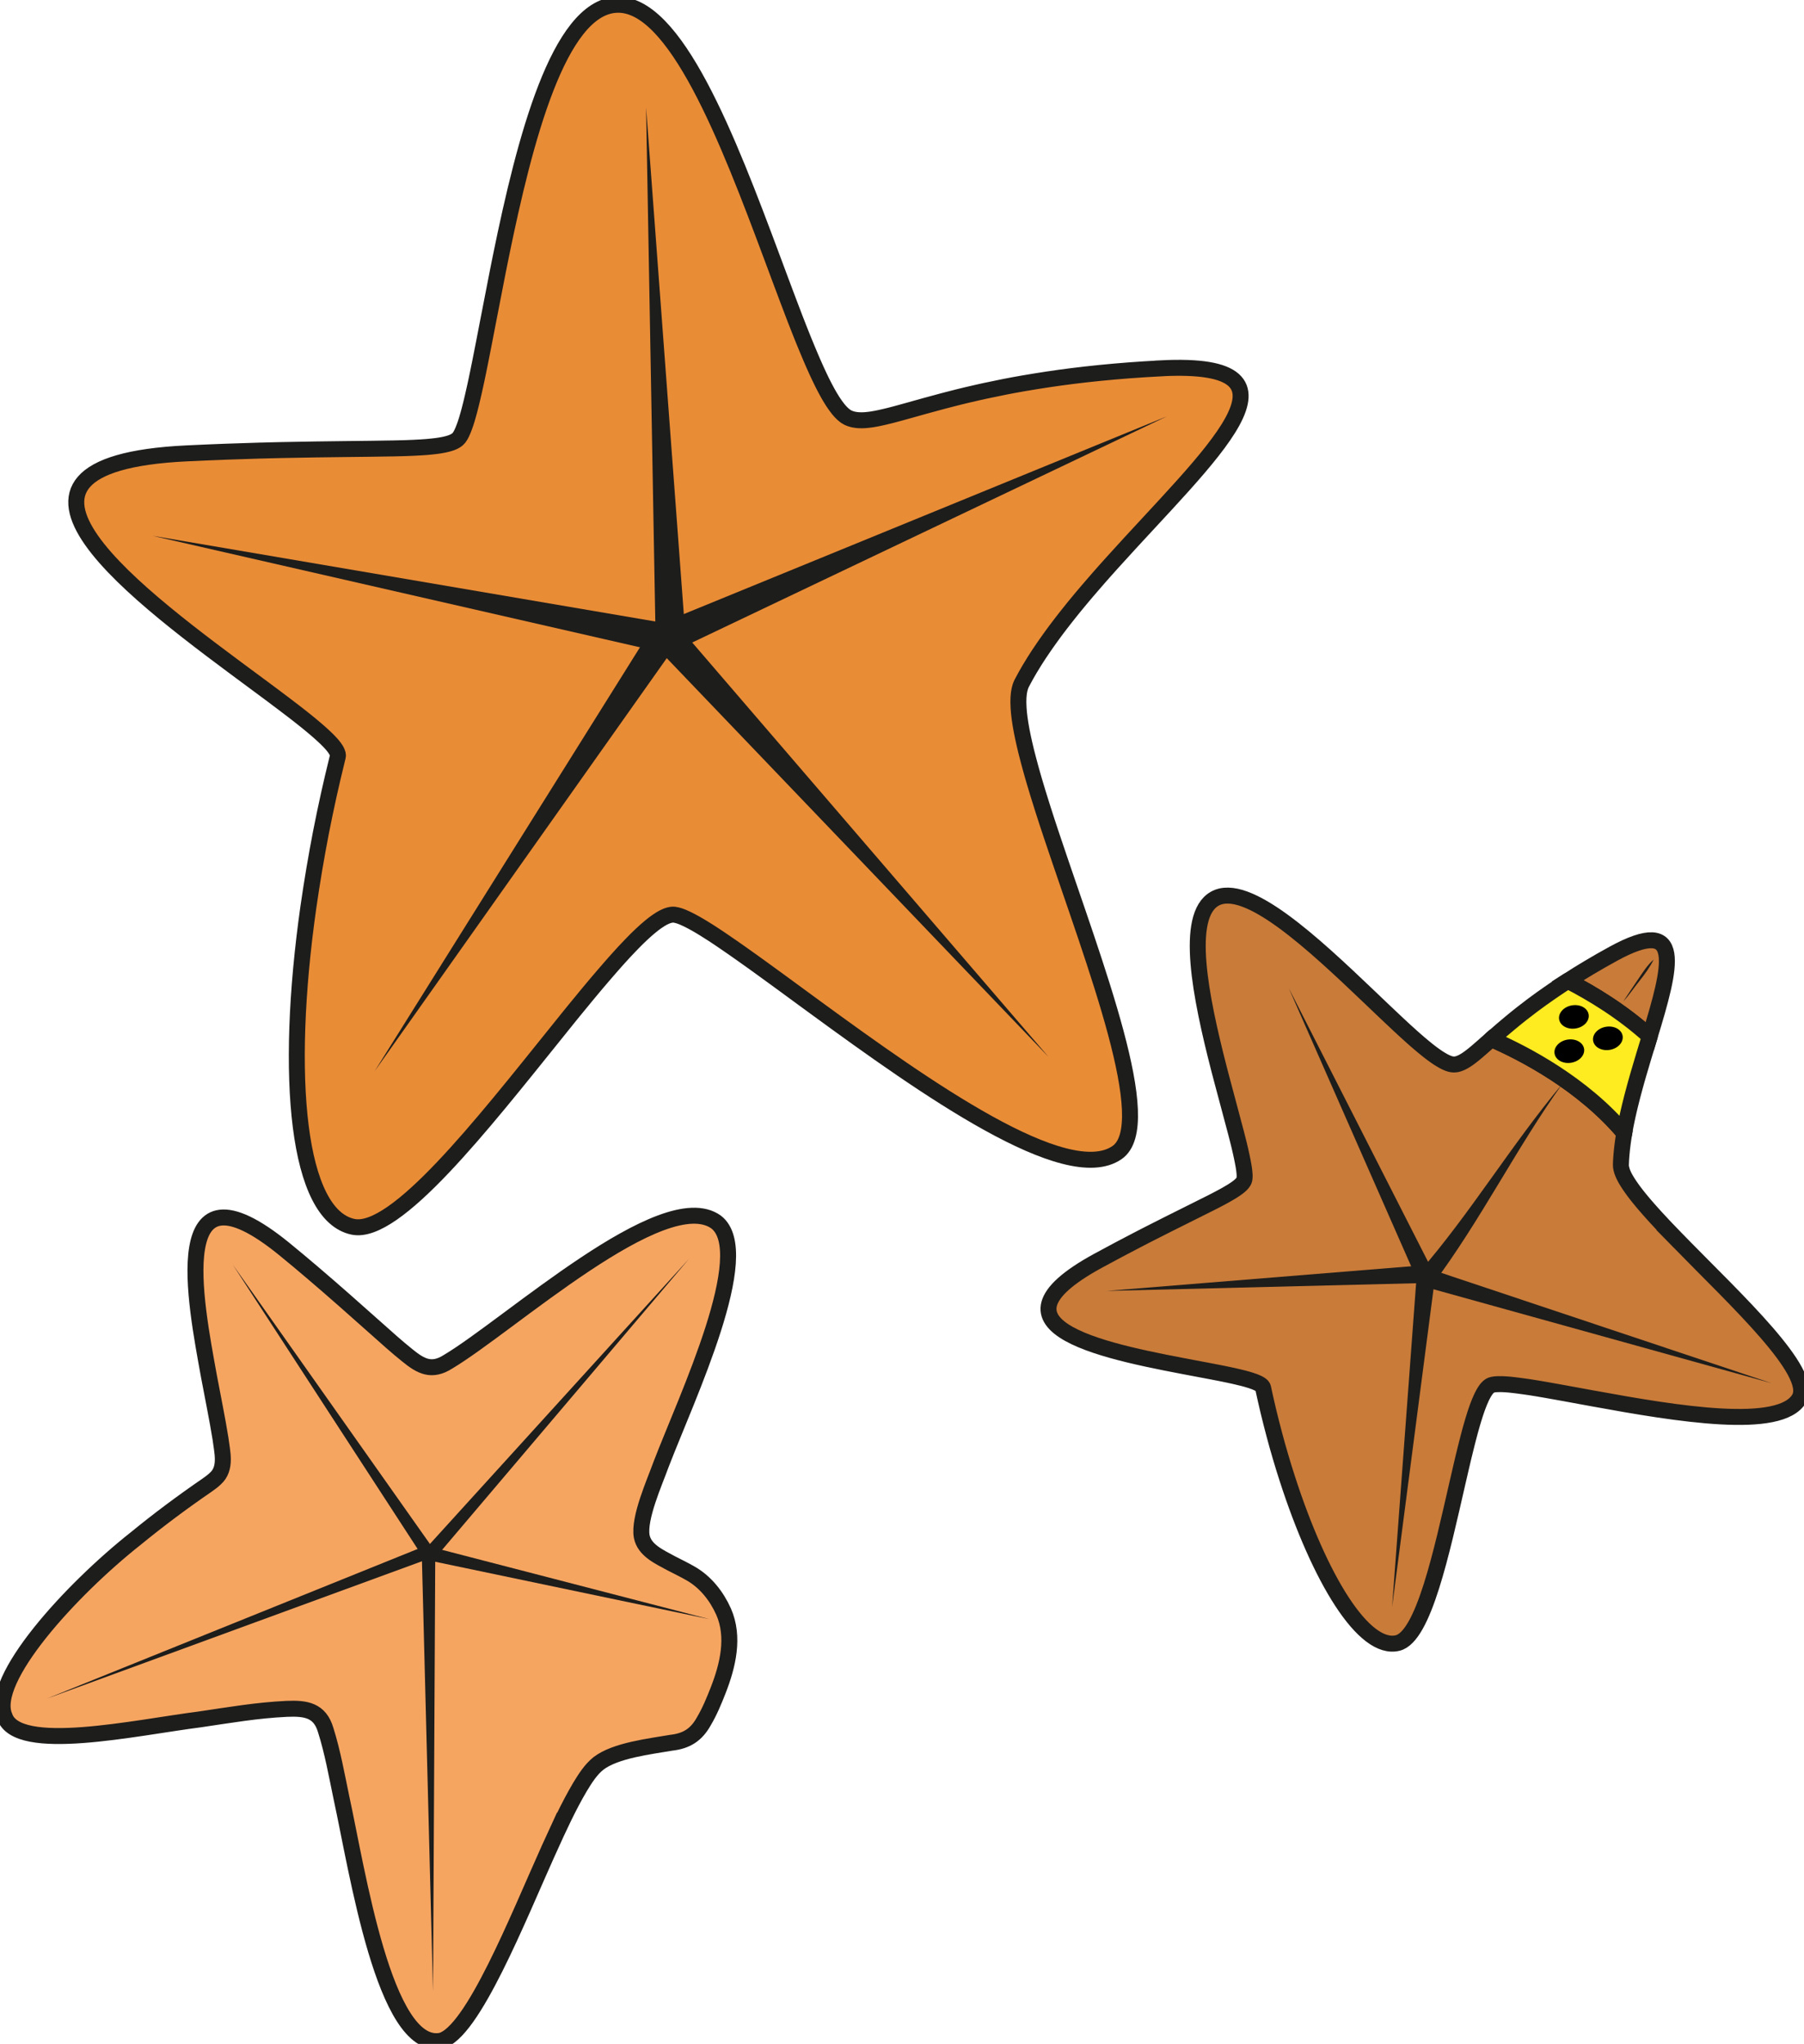
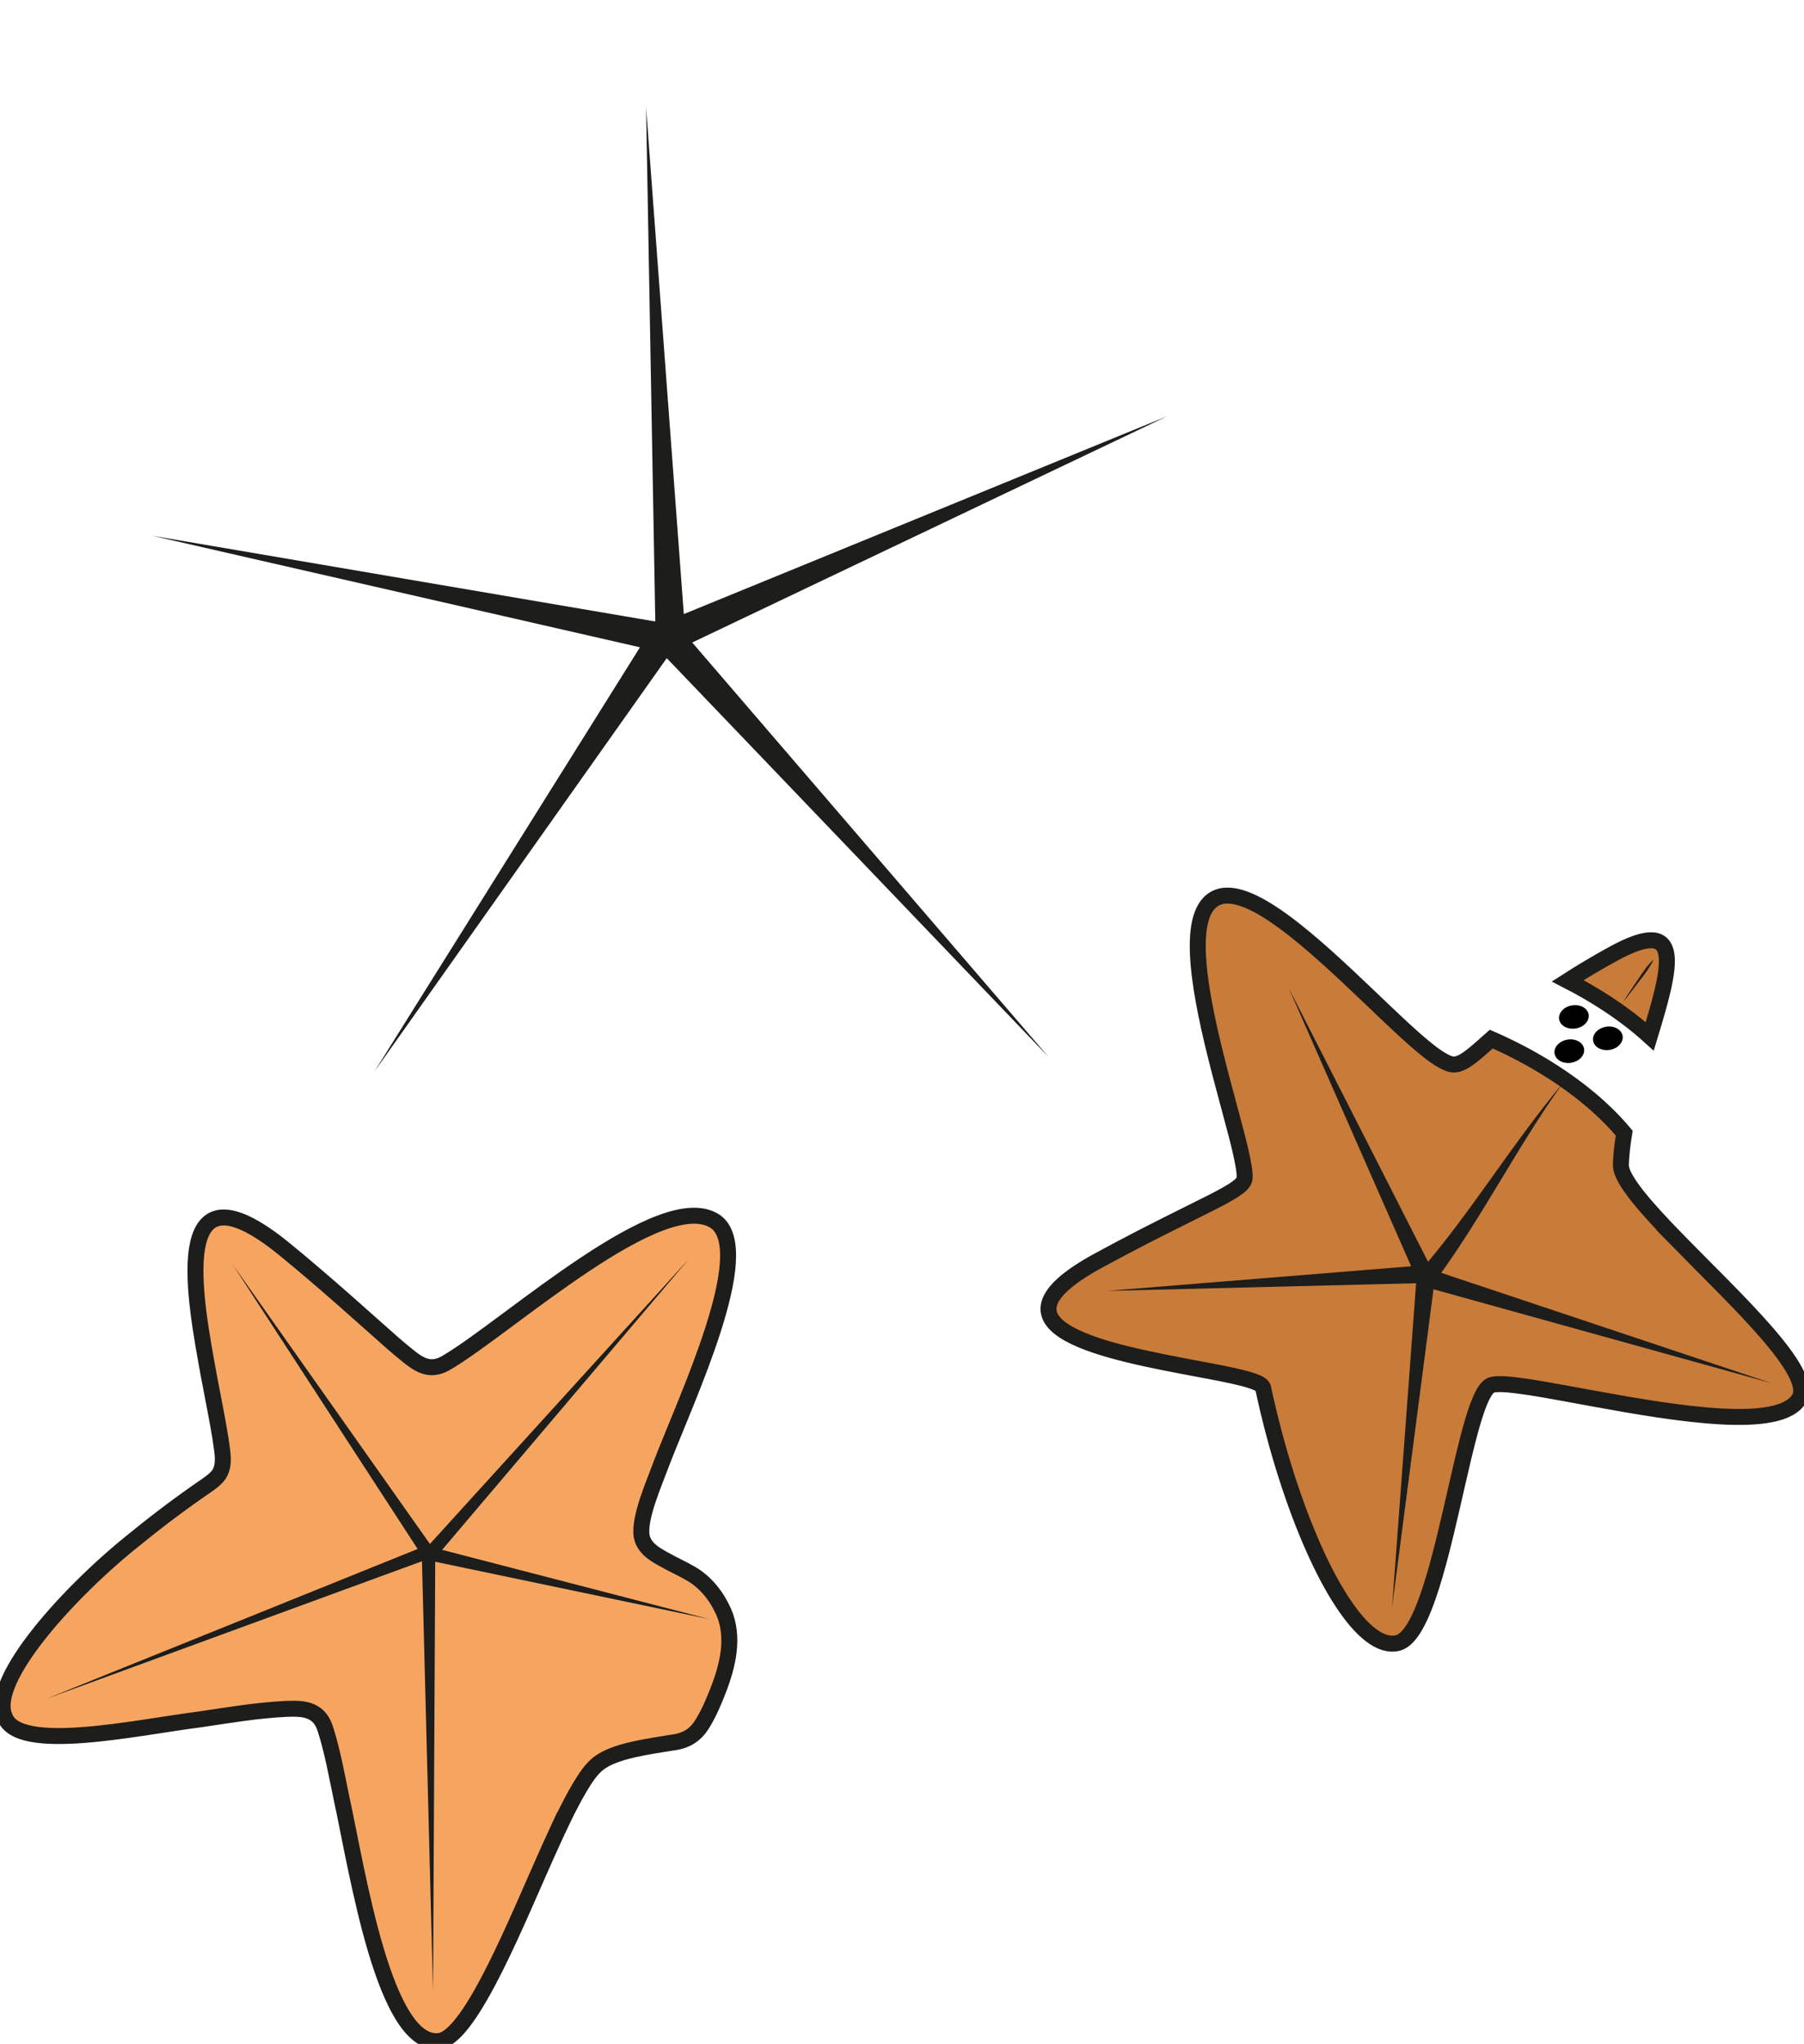
<svg xmlns="http://www.w3.org/2000/svg" width="113" height="128" viewBox="0 0 113 128" fill="none">
  <g clip-path="url(#clip0_1_5)">
-     <path d="M72.715 23.068C69.997 23.208 67.655 23.458 65.631 23.761H65.63C65.405 23.795 65.183 23.83 64.966 23.865C64.933 23.869 64.899 23.876 64.865 23.881C64.652 23.916 64.441 23.951 64.234 23.986C64.208 23.99 64.183 23.995 64.157 23.998C63.958 24.033 63.761 24.068 63.57 24.103C63.554 24.106 63.539 24.11 63.523 24.111C63.322 24.148 63.126 24.186 62.931 24.224C62.903 24.23 62.872 24.235 62.844 24.242C62.456 24.318 62.083 24.396 61.722 24.474C61.696 24.479 61.671 24.485 61.647 24.49C61.47 24.528 61.294 24.567 61.124 24.607C61.111 24.61 61.096 24.614 61.084 24.617C60.916 24.655 60.752 24.693 60.591 24.731C60.579 24.734 60.567 24.736 60.556 24.739C60.389 24.779 60.228 24.819 60.069 24.857C60.05 24.862 60.031 24.866 60.013 24.871C59.692 24.951 59.384 25.03 59.091 25.108C59.078 25.111 59.067 25.114 59.054 25.118C58.253 25.329 57.551 25.529 56.928 25.703C56.877 25.717 56.828 25.731 56.778 25.744C56.711 25.763 56.643 25.782 56.577 25.8C56.512 25.817 56.447 25.836 56.383 25.854C56.348 25.863 56.314 25.873 56.279 25.882C56.191 25.906 56.103 25.93 56.019 25.952C55.995 25.959 55.973 25.965 55.949 25.97C55.87 25.991 55.795 26.01 55.721 26.029C55.706 26.032 55.69 26.037 55.674 26.04C55.591 26.06 55.51 26.081 55.428 26.1C55.408 26.105 55.387 26.11 55.366 26.114C55.286 26.134 55.207 26.151 55.13 26.167C55.12 26.169 55.112 26.17 55.103 26.173C55.033 26.188 54.964 26.202 54.897 26.215C54.881 26.218 54.864 26.221 54.848 26.224C54.776 26.237 54.706 26.25 54.637 26.261C54.623 26.262 54.61 26.265 54.597 26.267C54.535 26.277 54.474 26.285 54.415 26.291C54.406 26.291 54.396 26.294 54.386 26.294C54.323 26.302 54.259 26.307 54.198 26.312C54.184 26.312 54.171 26.313 54.157 26.315C54.094 26.318 54.034 26.321 53.975 26.321C53.972 26.321 53.967 26.321 53.967 26.321C53.911 26.321 53.857 26.32 53.803 26.316C53.79 26.316 53.779 26.316 53.766 26.315C53.712 26.312 53.659 26.305 53.608 26.299C53.598 26.299 53.589 26.296 53.581 26.294C53.534 26.286 53.49 26.278 53.445 26.269C53.437 26.267 53.429 26.265 53.421 26.264C53.373 26.253 53.327 26.238 53.281 26.223C53.271 26.219 53.26 26.215 53.25 26.212C53.204 26.194 53.159 26.177 53.115 26.156C53.07 26.134 53.024 26.107 52.977 26.075C52.963 26.065 52.949 26.054 52.934 26.043C52.903 26.019 52.869 25.994 52.837 25.965C52.821 25.951 52.803 25.936 52.786 25.921C52.754 25.89 52.721 25.858 52.689 25.825C52.673 25.809 52.657 25.793 52.641 25.776C52.599 25.73 52.556 25.68 52.513 25.628C52.507 25.62 52.502 25.615 52.496 25.607C52.446 25.547 52.398 25.482 52.349 25.412C52.334 25.391 52.318 25.369 52.303 25.347C52.267 25.296 52.232 25.245 52.196 25.191C52.178 25.164 52.159 25.135 52.141 25.107C52.106 25.052 52.073 24.997 52.038 24.939C52.02 24.911 52.002 24.882 51.985 24.854C51.944 24.784 51.9 24.709 51.859 24.634C51.849 24.617 51.84 24.601 51.83 24.582C51.778 24.488 51.725 24.389 51.672 24.289C51.656 24.261 51.642 24.23 51.626 24.2C51.588 24.125 51.549 24.049 51.509 23.971C51.49 23.933 51.471 23.895 51.452 23.855C51.415 23.78 51.379 23.706 51.342 23.628C51.323 23.588 51.304 23.55 51.286 23.509C51.243 23.418 51.2 23.326 51.157 23.232C51.144 23.205 51.131 23.178 51.12 23.151C51.064 23.029 51.008 22.903 50.953 22.776C50.938 22.744 50.925 22.712 50.911 22.68C50.868 22.582 50.825 22.483 50.782 22.381C50.763 22.335 50.742 22.289 50.723 22.241C50.684 22.149 50.645 22.057 50.606 21.963C50.587 21.916 50.566 21.868 50.546 21.82C50.501 21.714 50.458 21.605 50.413 21.497C50.399 21.462 50.384 21.429 50.37 21.394C50.311 21.248 50.25 21.1 50.191 20.949C50.18 20.922 50.169 20.893 50.158 20.866C50.108 20.744 50.06 20.62 50.011 20.494C49.99 20.442 49.97 20.388 49.949 20.335C49.907 20.23 49.866 20.124 49.824 20.016C49.804 19.962 49.783 19.909 49.762 19.855C49.716 19.734 49.668 19.612 49.622 19.488C49.607 19.45 49.593 19.411 49.579 19.373C49.516 19.208 49.453 19.043 49.389 18.874C49.384 18.86 49.379 18.847 49.373 18.833C49.314 18.677 49.255 18.519 49.196 18.362C49.18 18.317 49.162 18.273 49.146 18.229C49.097 18.095 49.046 17.961 48.995 17.826C48.979 17.782 48.961 17.737 48.944 17.691C48.886 17.538 48.829 17.384 48.771 17.23C48.765 17.214 48.76 17.198 48.754 17.182C48.64 16.877 48.524 16.569 48.409 16.257C48.398 16.228 48.388 16.2 48.377 16.171C45.624 8.786 42.291 0.068 38.576 0.302C34.999 0.528 32.875 8.703 31.375 16.046V16.047C31.343 16.2 31.313 16.352 31.282 16.505C31.277 16.529 31.273 16.553 31.268 16.576C31.238 16.728 31.207 16.879 31.177 17.03C31.174 17.049 31.169 17.068 31.166 17.087C30.759 19.133 30.398 21.079 30.066 22.73C30.061 22.75 30.058 22.771 30.053 22.792C30.028 22.92 30.001 23.047 29.975 23.173C29.969 23.203 29.963 23.232 29.958 23.261C29.934 23.377 29.91 23.491 29.886 23.606C29.88 23.637 29.873 23.668 29.867 23.699C29.841 23.822 29.816 23.943 29.789 24.06C29.785 24.076 29.782 24.092 29.779 24.108C29.749 24.245 29.72 24.378 29.69 24.509C29.69 24.512 29.69 24.515 29.688 24.518C29.661 24.639 29.634 24.757 29.607 24.871C29.599 24.905 29.591 24.936 29.584 24.968C29.564 25.052 29.544 25.135 29.525 25.216C29.516 25.254 29.506 25.294 29.497 25.331C29.479 25.404 29.46 25.474 29.442 25.544C29.433 25.582 29.423 25.62 29.414 25.657C29.395 25.727 29.377 25.795 29.358 25.862C29.348 25.893 29.34 25.925 29.332 25.957C29.31 26.037 29.288 26.114 29.265 26.189C29.261 26.203 29.257 26.219 29.253 26.234C29.225 26.323 29.198 26.407 29.173 26.486C29.166 26.507 29.158 26.526 29.152 26.547C29.133 26.604 29.112 26.661 29.093 26.715C29.083 26.741 29.074 26.765 29.064 26.79C29.047 26.835 29.031 26.879 29.013 26.921C29.004 26.944 28.992 26.968 28.983 26.992C28.967 27.03 28.949 27.067 28.933 27.102C28.924 27.122 28.914 27.143 28.905 27.162C28.887 27.197 28.869 27.229 28.852 27.261C28.844 27.275 28.834 27.291 28.826 27.305C28.801 27.348 28.774 27.386 28.748 27.421C28.724 27.452 28.697 27.48 28.665 27.507C28.656 27.517 28.643 27.525 28.633 27.533C28.611 27.55 28.587 27.569 28.562 27.585C28.547 27.595 28.531 27.604 28.515 27.612C28.49 27.627 28.463 27.642 28.434 27.657C28.416 27.666 28.397 27.674 28.378 27.682C28.348 27.697 28.314 27.709 28.281 27.722C28.26 27.73 28.241 27.738 28.22 27.744C28.18 27.759 28.137 27.771 28.094 27.782C28.075 27.787 28.059 27.794 28.04 27.798C27.976 27.816 27.909 27.832 27.837 27.846C27.823 27.849 27.805 27.852 27.791 27.855C27.732 27.867 27.673 27.879 27.609 27.889C27.58 27.894 27.548 27.898 27.52 27.903C27.467 27.911 27.413 27.919 27.355 27.927C27.322 27.932 27.285 27.937 27.25 27.94C27.192 27.946 27.133 27.954 27.073 27.96C27.036 27.964 26.999 27.968 26.963 27.971C26.896 27.978 26.825 27.984 26.755 27.991C26.722 27.994 26.688 27.997 26.655 27.999C26.559 28.006 26.46 28.013 26.358 28.019C26.347 28.019 26.335 28.019 26.324 28.021C26.205 28.029 26.079 28.035 25.949 28.041C25.937 28.041 25.924 28.041 25.911 28.043C25.795 28.048 25.675 28.053 25.552 28.057C25.525 28.057 25.498 28.059 25.471 28.061C25.357 28.065 25.239 28.069 25.12 28.072C25.093 28.072 25.065 28.072 25.038 28.073C24.906 28.076 24.77 28.08 24.63 28.083C24.619 28.083 24.607 28.083 24.596 28.083C22.886 28.119 20.629 28.121 17.757 28.183C17.746 28.183 17.736 28.183 17.725 28.183C17.505 28.188 17.282 28.192 17.055 28.199C17.029 28.199 17.002 28.199 16.977 28.201C16.768 28.205 16.555 28.212 16.342 28.218C16.324 28.218 16.308 28.218 16.292 28.218C14.888 28.258 13.358 28.312 11.685 28.393C-2.735 29.091 8.743 37.377 16.144 42.855C16.281 42.957 16.417 43.057 16.551 43.155C16.565 43.166 16.579 43.178 16.595 43.189C16.741 43.295 16.883 43.402 17.023 43.507C17.069 43.54 17.114 43.575 17.159 43.608C17.206 43.645 17.254 43.68 17.302 43.717C17.387 43.78 17.47 43.842 17.551 43.904C17.588 43.931 17.623 43.958 17.66 43.985C17.72 44.031 17.779 44.076 17.838 44.12C17.873 44.147 17.91 44.174 17.945 44.202C18.03 44.267 18.114 44.33 18.197 44.394C18.221 44.413 18.247 44.432 18.271 44.45C18.335 44.499 18.398 44.548 18.461 44.596C18.491 44.62 18.521 44.642 18.552 44.666C18.633 44.728 18.711 44.79 18.789 44.852C18.809 44.868 18.829 44.882 18.849 44.898C18.912 44.949 18.976 44.998 19.038 45.049C19.062 45.068 19.085 45.086 19.109 45.105C19.185 45.165 19.26 45.225 19.332 45.286C19.346 45.297 19.359 45.308 19.373 45.319C19.436 45.37 19.495 45.419 19.554 45.469C19.575 45.486 19.595 45.502 19.614 45.52C19.683 45.577 19.75 45.634 19.814 45.688C19.825 45.698 19.835 45.706 19.844 45.715C19.9 45.764 19.956 45.812 20.009 45.858C20.024 45.873 20.041 45.887 20.056 45.901C20.117 45.955 20.176 46.008 20.232 46.06C20.24 46.066 20.246 46.074 20.254 46.081C20.304 46.127 20.352 46.171 20.398 46.216C20.411 46.229 20.425 46.241 20.438 46.254C20.489 46.303 20.537 46.351 20.583 46.399C20.588 46.404 20.593 46.41 20.599 46.415C20.64 46.458 20.679 46.497 20.715 46.539C20.727 46.55 20.736 46.562 20.747 46.574C20.787 46.618 20.824 46.661 20.859 46.702C20.862 46.706 20.864 46.709 20.867 46.714C20.899 46.752 20.928 46.79 20.953 46.826C20.961 46.836 20.968 46.847 20.974 46.857C21.001 46.895 21.027 46.933 21.049 46.969L21.052 46.976C21.073 47.011 21.089 47.043 21.105 47.075C21.11 47.082 21.113 47.092 21.116 47.1C21.13 47.133 21.143 47.165 21.151 47.195V47.199C21.159 47.229 21.164 47.256 21.166 47.283C21.166 47.289 21.166 47.297 21.166 47.303C21.166 47.33 21.166 47.356 21.159 47.381C21.068 47.75 20.98 48.117 20.893 48.486C20.881 48.537 20.869 48.588 20.856 48.639C20.774 48.99 20.695 49.34 20.616 49.688C20.602 49.75 20.589 49.812 20.575 49.873C20.498 50.222 20.423 50.572 20.35 50.92C20.34 50.968 20.331 51.017 20.32 51.065C20.245 51.431 20.17 51.797 20.099 52.161C20.026 52.537 19.956 52.91 19.889 53.282C19.884 53.309 19.879 53.336 19.875 53.364C19.809 53.72 19.747 54.077 19.688 54.429C19.68 54.474 19.672 54.519 19.666 54.565C19.606 54.914 19.551 55.264 19.496 55.611C19.49 55.647 19.485 55.684 19.479 55.722C19.428 56.051 19.38 56.379 19.332 56.705C19.327 56.735 19.322 56.765 19.318 56.795C17.8 67.481 18.625 76.116 22.121 76.83C24.781 77.372 30.196 70.445 34.831 64.688C34.925 64.57 35.019 64.454 35.114 64.336C35.136 64.308 35.158 64.281 35.181 64.252C35.265 64.147 35.348 64.044 35.433 63.94C35.453 63.915 35.474 63.889 35.493 63.864C35.632 63.692 35.771 63.522 35.908 63.352C35.956 63.295 36.002 63.236 36.05 63.179C36.108 63.107 36.165 63.037 36.224 62.967C36.275 62.905 36.325 62.843 36.376 62.783C36.433 62.713 36.491 62.645 36.547 62.575C36.597 62.513 36.649 62.452 36.698 62.39C36.754 62.323 36.808 62.257 36.864 62.19C36.918 62.125 36.972 62.059 37.027 61.994C37.076 61.934 37.127 61.873 37.177 61.815C37.255 61.721 37.333 61.629 37.411 61.536C37.469 61.468 37.525 61.401 37.582 61.336C37.646 61.26 37.711 61.185 37.775 61.11C37.82 61.058 37.864 61.007 37.909 60.955C37.965 60.889 38.021 60.824 38.077 60.761C38.121 60.71 38.166 60.657 38.211 60.606C38.267 60.543 38.322 60.479 38.377 60.417C38.418 60.369 38.461 60.322 38.503 60.274C38.562 60.207 38.621 60.141 38.68 60.075C38.717 60.035 38.752 59.994 38.788 59.956C38.879 59.856 38.969 59.757 39.056 59.662C39.085 59.632 39.112 59.603 39.139 59.573C39.203 59.505 39.266 59.438 39.328 59.373C39.363 59.336 39.398 59.299 39.433 59.263C39.487 59.206 39.542 59.15 39.594 59.096C39.629 59.059 39.664 59.024 39.7 58.988C39.752 58.934 39.805 58.883 39.856 58.83C39.889 58.797 39.921 58.765 39.955 58.733C40.016 58.675 40.075 58.619 40.132 58.563C40.154 58.543 40.177 58.52 40.199 58.5C40.279 58.426 40.355 58.355 40.432 58.287C40.456 58.266 40.478 58.247 40.501 58.226C40.555 58.178 40.608 58.132 40.66 58.09C40.689 58.066 40.716 58.043 40.743 58.021C40.789 57.983 40.836 57.946 40.88 57.91C40.907 57.888 40.936 57.867 40.963 57.846C41.01 57.811 41.054 57.779 41.097 57.748C41.121 57.73 41.145 57.713 41.169 57.697C41.225 57.659 41.279 57.622 41.334 57.589C41.345 57.582 41.356 57.574 41.365 57.568C41.429 57.53 41.49 57.495 41.549 57.463C41.567 57.453 41.584 57.446 41.603 57.438C41.645 57.417 41.686 57.398 41.724 57.382C41.745 57.374 41.766 57.366 41.785 57.358C41.822 57.345 41.857 57.333 41.891 57.323C41.91 57.317 41.929 57.312 41.948 57.307C41.983 57.299 42.017 57.293 42.05 57.288C42.066 57.286 42.082 57.283 42.098 57.282C42.146 57.279 42.192 57.277 42.235 57.282C42.28 57.286 42.328 57.296 42.379 57.309C42.393 57.312 42.409 57.317 42.425 57.32C42.463 57.33 42.505 57.342 42.548 57.356C42.564 57.361 42.581 57.368 42.597 57.372C42.656 57.393 42.717 57.415 42.781 57.442C42.846 57.469 42.915 57.501 42.985 57.535C43.006 57.544 43.028 57.555 43.049 57.565C43.103 57.59 43.157 57.619 43.215 57.648C43.237 57.659 43.26 57.67 43.282 57.682C43.358 57.724 43.438 57.765 43.521 57.811L43.525 57.813C43.609 57.861 43.695 57.91 43.785 57.962C43.81 57.977 43.836 57.992 43.863 58.008C43.93 58.048 44 58.091 44.07 58.134C44.097 58.151 44.124 58.167 44.153 58.185C44.247 58.244 44.345 58.304 44.444 58.368H44.445C44.546 58.433 44.651 58.5 44.756 58.57C44.787 58.589 44.817 58.609 44.847 58.63C44.927 58.682 45.008 58.737 45.09 58.792C45.122 58.813 45.154 58.835 45.186 58.857C45.294 58.931 45.403 59.004 45.516 59.082C45.519 59.083 45.522 59.085 45.524 59.088C45.64 59.167 45.758 59.25 45.88 59.333C45.913 59.357 45.947 59.38 45.982 59.404C46.074 59.468 46.167 59.533 46.261 59.6C46.295 59.624 46.33 59.648 46.363 59.671C46.614 59.848 46.874 60.032 47.14 60.223C47.177 60.249 47.214 60.276 47.251 60.303C47.353 60.376 47.458 60.452 47.562 60.527C47.598 60.552 47.633 60.579 47.67 60.605C47.949 60.807 48.235 61.013 48.525 61.226C48.557 61.249 48.588 61.273 48.62 61.295C48.738 61.381 48.857 61.468 48.979 61.557C49.014 61.583 49.049 61.61 49.086 61.635C49.437 61.891 49.794 62.155 50.16 62.422C50.222 62.468 50.284 62.513 50.346 62.559C50.435 62.624 50.525 62.691 50.616 62.756C50.719 62.831 50.823 62.907 50.927 62.983C50.972 63.015 51.015 63.048 51.059 63.08C57.991 68.147 66.803 74.374 69.972 72.179C72.491 70.437 68.579 60.439 65.919 52.48C65.888 52.39 65.86 52.3 65.829 52.212C65.802 52.13 65.775 52.051 65.749 51.97C65.721 51.884 65.692 51.797 65.663 51.711C65.633 51.618 65.603 51.526 65.572 51.434C65.537 51.324 65.502 51.216 65.467 51.108C65.43 50.997 65.395 50.886 65.36 50.776C65.336 50.703 65.314 50.63 65.29 50.556C65.26 50.461 65.229 50.367 65.201 50.272C65.18 50.203 65.157 50.135 65.137 50.068C65.091 49.92 65.046 49.774 65.001 49.63C64.985 49.577 64.971 49.528 64.955 49.475C64.923 49.369 64.891 49.262 64.859 49.157C64.842 49.097 64.824 49.036 64.805 48.976C64.773 48.87 64.743 48.763 64.712 48.658C64.7 48.612 64.685 48.564 64.672 48.518C64.632 48.377 64.593 48.235 64.554 48.097C64.54 48.047 64.527 47.998 64.514 47.949C64.487 47.85 64.46 47.752 64.435 47.655C64.422 47.604 64.407 47.553 64.395 47.502C64.361 47.375 64.329 47.248 64.297 47.124C64.289 47.093 64.283 47.065 64.275 47.036C64.246 46.92 64.219 46.807 64.194 46.694C64.183 46.65 64.173 46.605 64.163 46.561C64.141 46.464 64.12 46.37 64.1 46.276C64.092 46.24 64.084 46.203 64.076 46.167C64.05 46.043 64.025 45.922 64.002 45.803C63.996 45.771 63.991 45.742 63.985 45.71C63.967 45.618 63.951 45.528 63.937 45.438C63.93 45.4 63.924 45.364 63.918 45.325C63.902 45.227 63.887 45.132 63.875 45.038C63.873 45.022 63.87 45.004 63.867 44.987C63.852 44.879 63.84 44.774 63.83 44.67C63.827 44.64 63.824 44.612 63.822 44.581C63.814 44.504 63.809 44.429 63.804 44.354C63.803 44.327 63.801 44.298 63.8 44.271C63.795 44.176 63.792 44.084 63.79 43.993C63.79 43.979 63.79 43.966 63.79 43.952C63.79 43.876 63.79 43.802 63.795 43.731C63.795 43.705 63.798 43.682 63.798 43.658C63.803 43.591 63.807 43.527 63.816 43.465C63.817 43.449 63.819 43.434 63.82 43.418C63.83 43.343 63.843 43.273 63.857 43.205C63.86 43.187 63.865 43.173 63.87 43.155C63.883 43.103 63.897 43.053 63.911 43.006C63.918 42.988 63.922 42.971 63.929 42.955C63.95 42.896 63.974 42.839 64.001 42.788C64.079 42.637 64.162 42.484 64.246 42.333C64.275 42.282 64.304 42.233 64.332 42.182C64.39 42.081 64.449 41.979 64.51 41.875C64.545 41.815 64.583 41.756 64.62 41.696C64.676 41.603 64.731 41.51 64.79 41.417C64.83 41.354 64.872 41.289 64.913 41.225C64.971 41.136 65.028 41.045 65.087 40.956C65.13 40.891 65.174 40.826 65.218 40.763C65.279 40.673 65.338 40.584 65.4 40.494C65.445 40.429 65.491 40.363 65.537 40.298C65.6 40.209 65.662 40.12 65.726 40.031C65.772 39.966 65.82 39.901 65.866 39.836C65.931 39.745 65.997 39.656 66.064 39.565C66.112 39.502 66.16 39.438 66.207 39.374C66.276 39.282 66.346 39.192 66.416 39.099C66.464 39.037 66.511 38.975 66.558 38.915C66.632 38.821 66.705 38.726 66.779 38.632C66.825 38.573 66.873 38.514 66.919 38.456C66.996 38.358 67.074 38.261 67.152 38.164C67.198 38.107 67.243 38.052 67.289 37.994C67.371 37.894 67.454 37.794 67.537 37.694C67.58 37.641 67.623 37.589 67.666 37.538C67.754 37.433 67.841 37.328 67.929 37.225C67.969 37.177 68.009 37.13 68.05 37.082C68.145 36.971 68.239 36.861 68.335 36.751C68.37 36.71 68.405 36.67 68.44 36.629C68.544 36.509 68.647 36.39 68.751 36.271C68.778 36.239 68.805 36.209 68.832 36.177C68.946 36.047 69.061 35.918 69.175 35.789C69.193 35.769 69.212 35.748 69.23 35.727C69.361 35.581 69.491 35.433 69.624 35.287C75.822 28.399 82.584 22.558 72.716 23.065L72.715 23.068Z" fill="#E98C36" stroke="#1D1D1B" stroke-miterlimit="10" />
    <path d="M73.101 26.07L42.826 40.492L42.06 38.773L73.101 26.07Z" fill="#1D1D1B" />
    <path d="M65.681 66.193L41.311 40.743L42.711 39.483L65.681 66.193Z" fill="#1D1D1B" />
    <path d="M23.465 67.087L41.225 38.718L42.797 39.758L23.465 67.087Z" fill="#1D1D1B" />
    <path d="M40.469 6.725L42.953 40.069L41.069 40.157L40.469 6.725Z" fill="#1D1D1B" />
    <path d="M9.55 33.554L42.628 39.19L42.258 41.034L9.55 33.554Z" fill="#1D1D1B" />
    <path d="M34.399 115.786C34.992 114.479 35.613 113.121 36.333 111.904C36.657 111.373 36.996 110.829 37.486 110.435C38.557 109.613 40.705 109.372 42.045 109.14C42.999 109.032 43.614 108.651 44.089 107.795C44.453 107.18 44.728 106.514 44.988 105.849C45.591 104.304 46.023 102.518 45.326 100.933C44.892 99.963 44.201 99.079 43.266 98.543C42.845 98.299 42.433 98.108 42.023 97.892C41.303 97.496 40.367 97.092 40.197 96.221C39.993 95.082 40.995 92.852 41.412 91.7C43.035 87.474 47.329 78.442 44.857 76.531C41.57 74.173 31.873 83.021 28.049 85.29C27.041 85.927 26.366 85.575 25.526 84.889C24.818 84.323 24.205 83.762 23.516 83.151C22.246 82.018 20.897 80.824 19.611 79.728C19.019 79.224 18.416 78.716 17.814 78.226C10.377 72.167 12.239 81.503 13.09 86.201C13.335 87.508 13.615 88.867 13.812 90.098C13.913 90.931 14.207 91.953 13.49 92.597C13.334 92.75 13.141 92.888 12.957 93.017C11.43 94.065 9.932 95.181 8.497 96.356C4.444 99.558 -0.726 105.202 0.294 107.496C1.08 109.84 8.492 108.19 12.52 107.678C14.411 107.401 16.083 107.107 17.958 107.018C19.157 106.967 20.036 107.096 20.403 108.352C20.834 109.713 21.095 111.187 21.39 112.598C22.38 117.131 24.082 128.402 27.593 127.809C29.586 127.358 32.465 120.073 34.392 115.796L34.399 115.781V115.786Z" fill="#F6A561" stroke="#1D1D1B" stroke-miterlimit="10" />
    <path d="M44.439 101.401L27.028 97.757L27.221 96.938L44.439 101.401Z" fill="#1D1D1B" />
    <path d="M27.124 124.72L26.422 97.416L27.264 97.407L27.124 124.72Z" fill="#1D1D1B" />
    <path d="M2.912 106.385L26.918 96.699L27.221 97.485L2.912 106.385Z" fill="#1D1D1B" />
    <path d="M43.164 78.828L27.16 97.688L26.526 97.135L43.164 78.828Z" fill="#1D1D1B" />
    <path d="M14.583 79.202L27.35 97.287L26.65 97.758L14.583 79.202Z" fill="#1D1D1B" />
    <path d="M103.336 64.904C104.667 60.524 105.551 57.266 101.04 59.738C99.973 60.323 99.033 60.888 98.2 61.423C99.741 62.214 101.634 63.363 103.336 64.904Z" fill="#C97B39" stroke="#1D1D1B" stroke-miterlimit="10" />
    <path d="M105.189 77.779C105.149 77.738 105.108 77.696 105.068 77.655C105.031 77.617 104.994 77.58 104.959 77.544C104.921 77.504 104.881 77.464 104.843 77.423C104.801 77.38 104.76 77.337 104.718 77.294C104.669 77.243 104.621 77.192 104.573 77.143C104.524 77.091 104.474 77.04 104.425 76.989C104.393 76.954 104.359 76.921 104.327 76.887C104.286 76.843 104.243 76.798 104.201 76.754C104.171 76.722 104.141 76.69 104.112 76.658C104.046 76.59 103.983 76.52 103.919 76.451C103.896 76.428 103.874 76.404 103.852 76.378C103.806 76.328 103.759 76.278 103.713 76.229C103.687 76.2 103.66 76.172 103.635 76.143C103.589 76.092 103.544 76.043 103.499 75.992C103.48 75.97 103.459 75.948 103.44 75.925C103.379 75.857 103.32 75.79 103.261 75.725C103.241 75.701 103.22 75.677 103.199 75.653C103.158 75.606 103.116 75.558 103.076 75.512C103.056 75.488 103.033 75.463 103.012 75.439C102.96 75.377 102.907 75.316 102.858 75.256C102.847 75.242 102.834 75.227 102.823 75.213C102.776 75.157 102.73 75.102 102.685 75.046C102.668 75.024 102.65 75.003 102.633 74.981C102.594 74.933 102.558 74.887 102.521 74.841C102.507 74.823 102.492 74.804 102.479 74.787C102.432 74.725 102.385 74.664 102.341 74.606C102.329 74.59 102.318 74.575 102.307 74.559C102.274 74.513 102.24 74.467 102.208 74.423C102.194 74.404 102.181 74.385 102.168 74.365C102.133 74.316 102.1 74.267 102.066 74.218C102.06 74.21 102.055 74.2 102.049 74.192C102.012 74.137 101.977 74.081 101.943 74.028C101.934 74.013 101.924 73.997 101.915 73.982C101.889 73.941 101.867 73.901 101.843 73.862C101.835 73.847 101.825 73.831 101.817 73.817C101.789 73.766 101.761 73.715 101.737 73.666C101.734 73.658 101.731 73.652 101.726 73.644C101.706 73.602 101.686 73.561 101.669 73.52C101.662 73.505 101.658 73.491 101.651 73.478C101.635 73.44 101.621 73.404 101.61 73.369C101.607 73.359 101.603 73.35 101.6 73.34C101.586 73.297 101.573 73.254 101.564 73.213C101.56 73.203 101.559 73.192 101.557 73.183C101.551 73.151 101.544 73.119 101.54 73.089C101.54 73.078 101.536 73.067 101.535 73.055C101.532 73.017 101.528 72.979 101.53 72.944C101.533 72.839 101.538 72.734 101.543 72.628C101.544 72.593 101.548 72.556 101.551 72.521C101.556 72.45 101.56 72.378 101.567 72.305C101.57 72.262 101.575 72.219 101.58 72.176C101.586 72.109 101.592 72.044 101.599 71.977C101.603 71.931 101.61 71.885 101.615 71.839C101.623 71.774 101.629 71.71 101.639 71.645C101.645 71.597 101.651 71.55 101.658 71.504C101.667 71.439 101.675 71.373 101.686 71.308C101.694 71.26 101.701 71.211 101.709 71.163C101.72 71.098 101.73 71.031 101.741 70.965C99.141 67.875 95.463 65.966 93.413 65.074C93.282 65.19 93.157 65.3 93.039 65.403C93.015 65.424 92.991 65.446 92.968 65.467C92.936 65.495 92.904 65.524 92.872 65.551C92.84 65.578 92.809 65.605 92.779 65.632C92.763 65.646 92.746 65.661 92.73 65.675C92.687 65.712 92.645 65.748 92.605 65.783C92.594 65.793 92.583 65.802 92.572 65.812C92.535 65.844 92.498 65.875 92.462 65.906C92.454 65.912 92.447 65.918 92.439 65.925C92.399 65.958 92.359 65.991 92.32 66.023C92.31 66.031 92.299 66.039 92.289 66.047C92.249 66.079 92.211 66.109 92.173 66.139C92.168 66.142 92.163 66.146 92.16 66.149C92.125 66.176 92.091 66.201 92.058 66.227C92.05 66.233 92.042 66.239 92.034 66.244C91.997 66.271 91.962 66.297 91.927 66.32C91.921 66.325 91.913 66.33 91.906 66.335C91.874 66.357 91.843 66.378 91.812 66.397C91.807 66.4 91.803 66.403 91.796 66.406C91.763 66.427 91.729 66.448 91.697 66.465C91.689 66.47 91.683 66.473 91.675 66.478C91.641 66.497 91.609 66.514 91.576 66.53L91.571 66.532C91.541 66.546 91.509 66.561 91.48 66.573C91.474 66.576 91.466 66.58 91.46 66.581C91.429 66.594 91.399 66.605 91.369 66.615C91.364 66.616 91.357 66.618 91.353 66.619C91.326 66.627 91.298 66.635 91.271 66.642C91.266 66.642 91.262 66.645 91.257 66.645C91.227 66.651 91.198 66.656 91.168 66.659C91.161 66.659 91.155 66.659 91.148 66.661C91.118 66.664 91.088 66.665 91.059 66.665C91.029 66.665 90.995 66.662 90.962 66.657C90.951 66.657 90.939 66.653 90.928 66.651C90.904 66.646 90.879 66.642 90.853 66.635C90.84 66.632 90.826 66.627 90.813 66.624C90.788 66.616 90.761 66.607 90.734 66.597C90.721 66.592 90.708 66.588 90.694 66.583C90.659 66.569 90.622 66.553 90.584 66.535C90.579 66.532 90.574 66.53 90.567 66.529C90.525 66.508 90.48 66.486 90.433 66.46C90.419 66.453 90.405 66.445 90.39 66.436C90.357 66.418 90.323 66.398 90.29 66.379C90.272 66.37 90.255 66.359 90.237 66.347C90.204 66.327 90.17 66.306 90.135 66.284C90.118 66.273 90.1 66.262 90.082 66.251C90.041 66.222 89.998 66.193 89.953 66.163C89.944 66.157 89.934 66.149 89.923 66.142C89.869 66.104 89.814 66.064 89.757 66.023C89.741 66.01 89.723 65.998 89.707 65.987C89.666 65.956 89.624 65.925 89.581 65.891C89.561 65.875 89.54 65.859 89.519 65.844C89.479 65.812 89.438 65.78 89.398 65.748C89.377 65.731 89.356 65.715 89.336 65.697C89.288 65.659 89.24 65.619 89.19 65.578C89.176 65.567 89.162 65.556 89.147 65.543C89.084 65.49 89.02 65.436 88.954 65.381C88.938 65.367 88.922 65.352 88.905 65.34C88.855 65.297 88.804 65.254 88.753 65.209C88.729 65.189 88.707 65.168 88.683 65.149C88.637 65.109 88.591 65.068 88.544 65.026C88.52 65.006 88.496 64.985 88.472 64.963C88.42 64.915 88.365 64.867 88.313 64.82C88.295 64.804 88.279 64.789 88.262 64.773C88.19 64.708 88.117 64.643 88.043 64.576C88.03 64.564 88.016 64.551 88.003 64.54C87.943 64.486 87.884 64.43 87.823 64.373C87.797 64.349 87.772 64.325 87.746 64.301C87.695 64.254 87.644 64.206 87.591 64.158C87.566 64.134 87.54 64.111 87.515 64.087C87.456 64.033 87.398 63.977 87.339 63.921C87.322 63.904 87.303 63.888 87.285 63.87C87.205 63.796 87.127 63.721 87.046 63.646C87.039 63.64 87.033 63.633 87.027 63.627C86.952 63.557 86.878 63.486 86.802 63.414C86.781 63.393 86.76 63.374 86.738 63.354C86.674 63.293 86.61 63.233 86.546 63.172C86.526 63.152 86.503 63.133 86.483 63.112C86.409 63.044 86.337 62.974 86.264 62.904C86.256 62.896 86.25 62.889 86.242 62.882C86.096 62.743 85.95 62.603 85.803 62.463C85.79 62.451 85.776 62.438 85.763 62.425C82.257 59.083 78.078 55.162 76.091 56.282C74.178 57.36 75.201 62.436 76.345 66.888C76.369 66.98 76.393 67.073 76.417 67.165C76.42 67.179 76.425 67.193 76.428 67.208C76.452 67.3 76.476 67.391 76.5 67.481C76.503 67.492 76.506 67.503 76.509 67.516C76.835 68.755 77.157 69.925 77.417 70.923C77.421 70.936 77.424 70.949 77.427 70.96C77.448 71.038 77.467 71.116 77.486 71.19C77.491 71.208 77.496 71.225 77.5 71.245C77.518 71.316 77.535 71.384 77.553 71.454C77.558 71.473 77.562 71.493 77.567 71.512C77.587 71.586 77.604 71.659 77.622 71.731C77.623 71.74 77.626 71.75 77.628 71.76C77.649 71.844 77.668 71.925 77.687 72.004V72.011C77.704 72.084 77.721 72.157 77.737 72.227C77.741 72.248 77.746 72.267 77.749 72.287C77.76 72.34 77.772 72.391 77.783 72.44C77.787 72.464 77.792 72.488 77.797 72.512C77.807 72.556 77.816 72.601 77.824 72.644C77.829 72.668 77.834 72.691 77.839 72.714C77.847 72.757 77.855 72.799 77.862 72.841C77.866 72.86 77.871 72.88 77.874 72.9C77.883 72.951 77.891 72.998 77.899 73.046C77.899 73.055 77.902 73.065 77.904 73.075C77.914 73.13 77.922 73.184 77.928 73.235C77.93 73.248 77.931 73.26 77.933 73.273C77.938 73.31 77.942 73.346 77.945 73.381C77.947 73.399 77.949 73.413 77.95 73.431C77.954 73.459 77.955 73.488 77.957 73.516C77.957 73.532 77.958 73.548 77.96 73.564C77.96 73.59 77.962 73.615 77.962 73.639C77.962 73.653 77.962 73.668 77.962 73.68C77.962 73.704 77.961 73.726 77.958 73.749C77.958 73.758 77.958 73.769 77.957 73.78C77.954 73.811 77.95 73.839 77.944 73.865C77.939 73.887 77.931 73.911 77.922 73.935C77.918 73.943 77.914 73.951 77.91 73.957C77.902 73.973 77.894 73.989 77.885 74.005C77.88 74.014 77.874 74.024 77.867 74.032C77.858 74.047 77.847 74.062 77.834 74.078C77.826 74.087 77.818 74.097 77.81 74.106C77.797 74.122 77.781 74.138 77.767 74.154C77.757 74.164 77.749 74.173 77.74 74.183C77.722 74.2 77.701 74.219 77.681 74.238C77.673 74.246 77.665 74.254 77.655 74.262C77.625 74.289 77.591 74.316 77.556 74.343C77.548 74.35 77.54 74.354 77.532 74.361C77.504 74.383 77.473 74.405 77.441 74.427C77.427 74.439 77.411 74.448 77.395 74.459C77.368 74.478 77.341 74.498 77.31 74.516C77.293 74.528 77.274 74.54 77.256 74.552C77.226 74.571 77.195 74.59 77.164 74.61C77.144 74.621 77.125 74.634 77.106 74.645C77.071 74.668 77.034 74.688 76.996 74.71C76.978 74.722 76.961 74.731 76.942 74.742C76.891 74.772 76.838 74.803 76.784 74.833C76.777 74.836 76.773 74.839 76.766 74.843C76.702 74.879 76.634 74.916 76.565 74.954C76.559 74.957 76.551 74.962 76.544 74.965C76.482 74.998 76.417 75.033 76.35 75.068C76.335 75.076 76.321 75.084 76.305 75.092C76.243 75.126 76.179 75.157 76.114 75.192C76.099 75.2 76.083 75.208 76.069 75.215C75.997 75.251 75.922 75.289 75.846 75.329C75.839 75.332 75.833 75.335 75.828 75.338C74.894 75.814 73.65 76.416 72.081 77.218C72.075 77.221 72.07 77.224 72.064 77.226C71.944 77.288 71.821 77.35 71.698 77.413C71.684 77.421 71.67 77.428 71.655 77.436C71.542 77.495 71.425 77.553 71.309 77.614C71.299 77.618 71.291 77.623 71.282 77.628C70.517 78.024 69.688 78.463 68.788 78.952C61.018 83.182 69.578 84.694 75.132 85.745C75.234 85.764 75.337 85.783 75.437 85.802C75.448 85.803 75.459 85.807 75.471 85.808C75.579 85.829 75.686 85.85 75.793 85.87C75.828 85.877 75.862 85.883 75.895 85.889C75.932 85.896 75.967 85.904 76.004 85.91C76.067 85.923 76.13 85.934 76.192 85.947C76.219 85.951 76.246 85.958 76.273 85.962C76.318 85.972 76.364 85.98 76.409 85.989C76.436 85.994 76.463 86.001 76.489 86.005C76.552 86.018 76.616 86.031 76.68 86.043C76.699 86.047 76.717 86.051 76.736 86.055C76.785 86.064 76.833 86.075 76.881 86.085C76.903 86.09 76.927 86.094 76.95 86.099C77.01 86.112 77.071 86.125 77.132 86.139C77.146 86.142 77.162 86.145 77.176 86.148C77.226 86.16 77.274 86.171 77.322 86.18C77.339 86.185 77.357 86.188 77.374 86.193C77.433 86.206 77.491 86.22 77.547 86.233C77.558 86.236 77.567 86.237 77.579 86.241C77.626 86.252 77.673 86.263 77.717 86.274C77.733 86.277 77.749 86.282 77.765 86.285C77.818 86.298 77.871 86.312 77.922 86.325C77.93 86.326 77.938 86.33 77.945 86.331C77.99 86.342 78.033 86.355 78.075 86.366C78.088 86.369 78.1 86.373 78.113 86.377C78.161 86.392 78.207 86.404 78.252 86.419C78.258 86.42 78.263 86.422 78.269 86.424C78.309 86.436 78.348 86.447 78.384 86.46C78.395 86.463 78.407 86.466 78.416 86.471C78.458 86.486 78.498 86.498 78.534 86.513C78.539 86.514 78.542 86.516 78.547 86.517C78.581 86.53 78.612 86.543 78.644 86.555C78.654 86.559 78.662 86.562 78.671 86.567C78.705 86.581 78.737 86.594 78.767 86.608C78.77 86.608 78.772 86.609 78.775 86.611C78.802 86.624 78.829 86.636 78.853 86.651C78.86 86.654 78.866 86.657 78.873 86.662C78.898 86.676 78.922 86.691 78.944 86.705L78.948 86.708C78.968 86.721 78.986 86.735 79.003 86.749C79.008 86.753 79.013 86.757 79.016 86.76C79.034 86.775 79.048 86.789 79.061 86.803C79.074 86.818 79.083 86.832 79.091 86.846C79.093 86.85 79.096 86.854 79.098 86.858C79.106 86.872 79.112 86.888 79.115 86.902C79.163 87.129 79.214 87.357 79.265 87.582C79.272 87.614 79.279 87.644 79.286 87.676C79.335 87.891 79.385 88.106 79.436 88.32C79.445 88.358 79.453 88.395 79.463 88.433C79.514 88.646 79.567 88.859 79.621 89.071C79.629 89.099 79.635 89.129 79.643 89.158C79.699 89.381 79.757 89.602 79.816 89.821C79.876 90.047 79.937 90.271 79.999 90.495C80.004 90.511 80.009 90.529 80.013 90.545C80.074 90.759 80.135 90.971 80.197 91.182C80.205 91.209 80.213 91.236 80.221 91.263C80.283 91.472 80.345 91.68 80.408 91.885C80.414 91.907 80.42 91.929 80.428 91.95C80.489 92.146 80.55 92.34 80.612 92.53C80.618 92.548 80.623 92.567 80.629 92.584C82.661 98.885 85.436 103.429 87.556 102.892C89.17 102.482 90.298 97.218 91.309 92.804C91.33 92.713 91.351 92.624 91.372 92.535C91.377 92.513 91.381 92.492 91.386 92.472C91.405 92.392 91.423 92.311 91.442 92.233C91.447 92.214 91.452 92.195 91.455 92.174C91.485 92.042 91.515 91.912 91.546 91.781C91.557 91.737 91.567 91.692 91.578 91.648C91.59 91.594 91.603 91.54 91.616 91.484C91.627 91.436 91.638 91.389 91.649 91.343C91.662 91.289 91.675 91.236 91.688 91.182C91.699 91.134 91.71 91.087 91.723 91.041C91.736 90.99 91.748 90.937 91.761 90.886C91.774 90.835 91.787 90.785 91.798 90.735C91.809 90.689 91.82 90.641 91.833 90.595C91.85 90.522 91.87 90.451 91.887 90.379C91.9 90.327 91.914 90.274 91.927 90.223C91.941 90.165 91.957 90.106 91.972 90.047C91.983 90.006 91.993 89.966 92.004 89.926C92.016 89.875 92.031 89.824 92.044 89.775C92.055 89.735 92.066 89.694 92.076 89.654C92.09 89.603 92.103 89.554 92.117 89.505C92.128 89.467 92.138 89.43 92.149 89.392C92.163 89.339 92.179 89.287 92.194 89.234C92.203 89.203 92.211 89.171 92.221 89.139C92.245 89.06 92.267 88.982 92.291 88.905C92.299 88.882 92.305 88.858 92.313 88.834C92.329 88.78 92.347 88.726 92.363 88.673C92.372 88.643 92.382 88.614 92.391 88.584C92.406 88.538 92.42 88.494 92.436 88.449C92.446 88.419 92.455 88.39 92.465 88.362C92.479 88.319 92.495 88.276 92.51 88.233C92.519 88.206 92.529 88.179 92.538 88.153C92.556 88.106 92.573 88.058 92.591 88.012C92.597 87.994 92.604 87.975 92.612 87.958C92.636 87.896 92.659 87.837 92.683 87.778C92.691 87.761 92.698 87.743 92.706 87.727C92.723 87.688 92.739 87.648 92.757 87.61C92.766 87.589 92.776 87.57 92.784 87.549C92.8 87.516 92.814 87.482 92.83 87.452C92.84 87.433 92.849 87.414 92.859 87.395C92.875 87.363 92.891 87.333 92.907 87.304C92.915 87.288 92.924 87.272 92.932 87.257C92.953 87.22 92.974 87.187 92.995 87.153C92.999 87.147 93.003 87.139 93.007 87.133C93.031 87.094 93.057 87.059 93.081 87.026C93.089 87.016 93.095 87.007 93.103 86.997C93.121 86.975 93.138 86.953 93.156 86.934C93.165 86.924 93.173 86.915 93.183 86.905C93.199 86.888 93.215 86.872 93.232 86.858C93.242 86.85 93.251 86.842 93.26 86.834C93.277 86.819 93.295 86.807 93.311 86.796C93.319 86.791 93.326 86.784 93.335 86.78C93.36 86.765 93.386 86.753 93.411 86.743C93.437 86.734 93.465 86.726 93.497 86.719C93.507 86.718 93.516 86.716 93.526 86.713C93.55 86.708 93.575 86.703 93.603 86.7C93.614 86.7 93.623 86.697 93.635 86.695C93.673 86.691 93.713 86.687 93.756 86.686C93.799 86.684 93.845 86.683 93.893 86.683C93.907 86.683 93.922 86.683 93.936 86.683C93.973 86.683 94.011 86.683 94.049 86.683C94.065 86.683 94.08 86.683 94.096 86.683C94.15 86.684 94.204 86.687 94.262 86.691H94.263C94.322 86.694 94.385 86.698 94.447 86.703C94.464 86.703 94.483 86.707 94.502 86.708C94.55 86.713 94.6 86.718 94.651 86.722C94.67 86.724 94.689 86.726 94.71 86.729C94.779 86.735 94.847 86.743 94.919 86.753H94.921C94.994 86.76 95.069 86.77 95.146 86.781C95.168 86.784 95.19 86.788 95.213 86.791C95.27 86.799 95.329 86.807 95.39 86.815C95.414 86.818 95.436 86.821 95.46 86.824C95.54 86.835 95.62 86.846 95.703 86.859H95.709C95.795 86.872 95.881 86.886 95.971 86.899C95.996 86.902 96.02 86.907 96.046 86.912C96.114 86.923 96.183 86.934 96.253 86.945C96.279 86.95 96.304 86.953 96.33 86.958C96.516 86.988 96.708 87.021 96.906 87.056C96.933 87.061 96.96 87.066 96.987 87.071C97.064 87.083 97.14 87.098 97.218 87.112C97.246 87.117 97.273 87.121 97.298 87.126C97.506 87.163 97.719 87.201 97.936 87.241C97.96 87.246 97.983 87.249 98.007 87.253C98.096 87.269 98.185 87.285 98.275 87.303C98.302 87.308 98.328 87.312 98.355 87.317C98.616 87.365 98.886 87.414 99.159 87.465C99.205 87.473 99.251 87.482 99.298 87.49C99.365 87.503 99.432 87.516 99.499 87.527C99.575 87.541 99.653 87.555 99.732 87.57C99.765 87.576 99.797 87.582 99.831 87.587C105.015 88.535 111.549 89.622 112.71 87.567C113.632 85.934 108.787 81.46 105.184 77.778L105.189 77.779Z" fill="#C97B39" stroke="#1D1D1B" stroke-miterlimit="10" />
-     <path d="M101.739 70.963C101.747 70.915 101.757 70.866 101.765 70.818C101.776 70.752 101.789 70.685 101.801 70.617C101.811 70.569 101.819 70.521 101.828 70.473C101.841 70.405 101.856 70.335 101.87 70.267C101.879 70.221 101.889 70.173 101.899 70.127C101.913 70.055 101.929 69.984 101.945 69.912C101.954 69.868 101.964 69.822 101.975 69.777C101.991 69.702 102.009 69.629 102.026 69.554C102.036 69.511 102.047 69.467 102.057 69.424C102.074 69.348 102.093 69.27 102.112 69.192C102.122 69.152 102.132 69.111 102.143 69.071C102.164 68.99 102.183 68.909 102.203 68.828C102.213 68.791 102.223 68.753 102.232 68.716C102.254 68.631 102.277 68.545 102.299 68.459C102.307 68.427 102.317 68.395 102.325 68.364C102.35 68.27 102.374 68.177 102.4 68.084C102.406 68.06 102.412 68.034 102.42 68.011C102.449 67.909 102.476 67.807 102.505 67.705C102.51 67.689 102.515 67.674 102.519 67.656C102.551 67.54 102.585 67.424 102.618 67.308C102.854 66.489 103.103 65.68 103.34 64.906C101.637 63.365 99.744 62.215 98.203 61.425C97.895 61.624 97.6 61.819 97.321 62.01C97.206 62.09 97.092 62.168 96.982 62.244C96.965 62.257 96.949 62.268 96.931 62.281C96.823 62.357 96.716 62.431 96.611 62.506C96.598 62.516 96.585 62.525 96.572 62.533C96.472 62.605 96.373 62.676 96.277 62.748C96.269 62.754 96.261 62.759 96.253 62.765C96.153 62.84 96.054 62.913 95.956 62.985C95.942 62.996 95.927 63.007 95.913 63.018C95.72 63.164 95.535 63.306 95.356 63.446C95.344 63.455 95.331 63.465 95.32 63.474C95.232 63.543 95.146 63.611 95.063 63.678C95.056 63.683 95.05 63.689 95.043 63.694C94.962 63.759 94.881 63.824 94.802 63.889C94.796 63.894 94.791 63.899 94.785 63.904C94.704 63.969 94.625 64.034 94.549 64.099C94.539 64.107 94.531 64.115 94.522 64.122C94.367 64.25 94.219 64.376 94.076 64.498C94.07 64.503 94.065 64.508 94.059 64.513C93.828 64.712 93.614 64.899 93.416 65.072C95.465 65.964 99.144 67.874 101.744 70.963H101.739Z" fill="#FEEB20" stroke="#1D1D1B" stroke-miterlimit="10" stroke-linejoin="round" />
    <path d="M98.709 64.407C99.219 64.321 99.577 63.928 99.51 63.529C99.442 63.13 98.974 62.876 98.463 62.962C97.953 63.047 97.595 63.441 97.662 63.84C97.73 64.239 98.199 64.493 98.709 64.407Z" fill="black" />
    <path d="M100.838 65.748C101.348 65.662 101.706 65.269 101.638 64.87C101.571 64.471 101.102 64.217 100.592 64.303C100.082 64.389 99.724 64.782 99.791 65.181C99.859 65.58 100.327 65.834 100.838 65.748Z" fill="black" />
    <path d="M98.423 66.553C98.933 66.467 99.291 66.074 99.224 65.675C99.156 65.276 98.687 65.022 98.177 65.108C97.667 65.194 97.309 65.587 97.376 65.986C97.444 66.385 97.912 66.639 98.423 66.553Z" fill="black" />
    <path d="M110.97 86.624L89.522 80.666L89.859 79.573L110.97 86.624Z" fill="#1D1D1B" />
    <path d="M87.199 100.645L88.728 80.026L89.87 80.142L87.199 100.645Z" fill="#1D1D1B" />
    <path d="M69.334 80.844L89.698 79.194L89.758 80.337L69.334 80.844Z" fill="#1D1D1B" />
    <path d="M97.885 67.847C94.957 71.928 92.741 76.448 89.717 80.477L88.882 79.69C92.09 76.011 94.678 71.672 97.887 67.847H97.885Z" fill="#1D1D1B" />
    <path d="M80.732 61.894L89.975 80.049L88.937 80.538L80.732 61.894Z" fill="#1D1D1B" />
    <path d="M101.688 62.705C101.983 62.255 102.282 61.807 102.585 61.363C102.882 60.926 103.193 60.422 103.585 60.094C103.343 60.579 103.025 61.015 102.689 61.436C102.357 61.846 102.033 62.341 101.688 62.705Z" fill="#1D1D1B" />
  </g>
  <defs>
    <clipPath id="clip0_1_5">
      <rect width="113" height="128" fill="white" />
    </clipPath>
  </defs>
</svg>